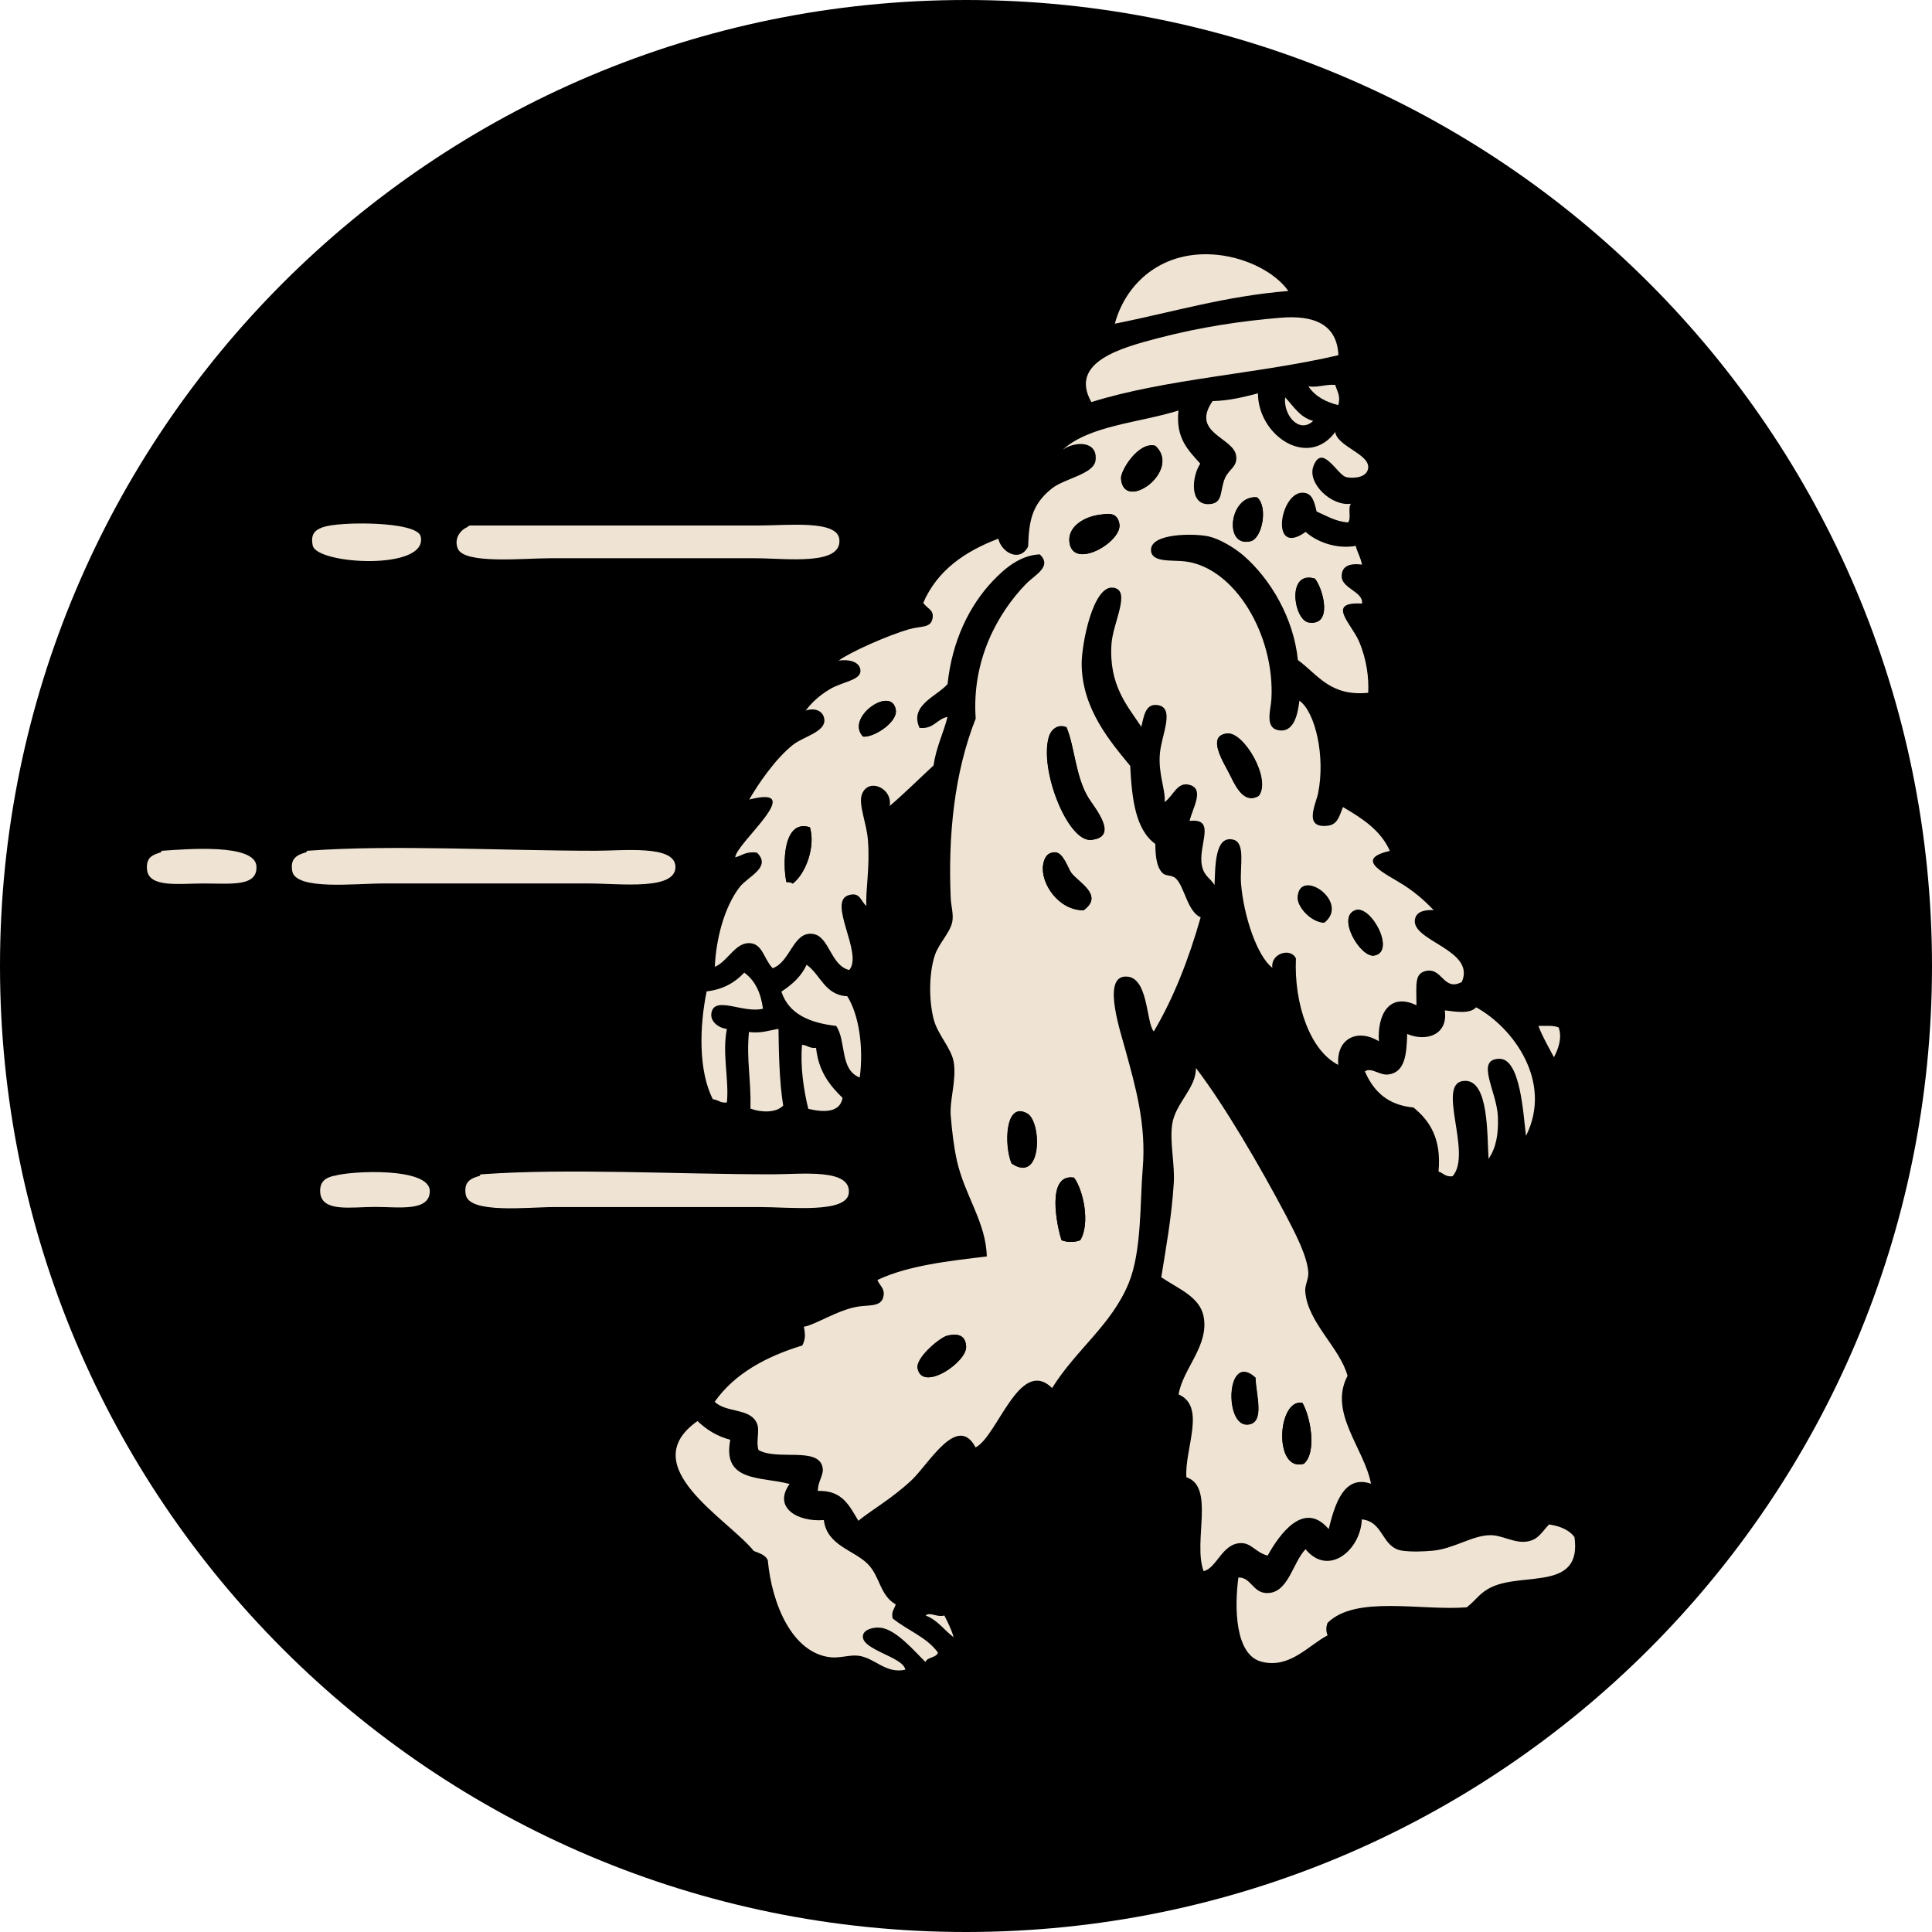
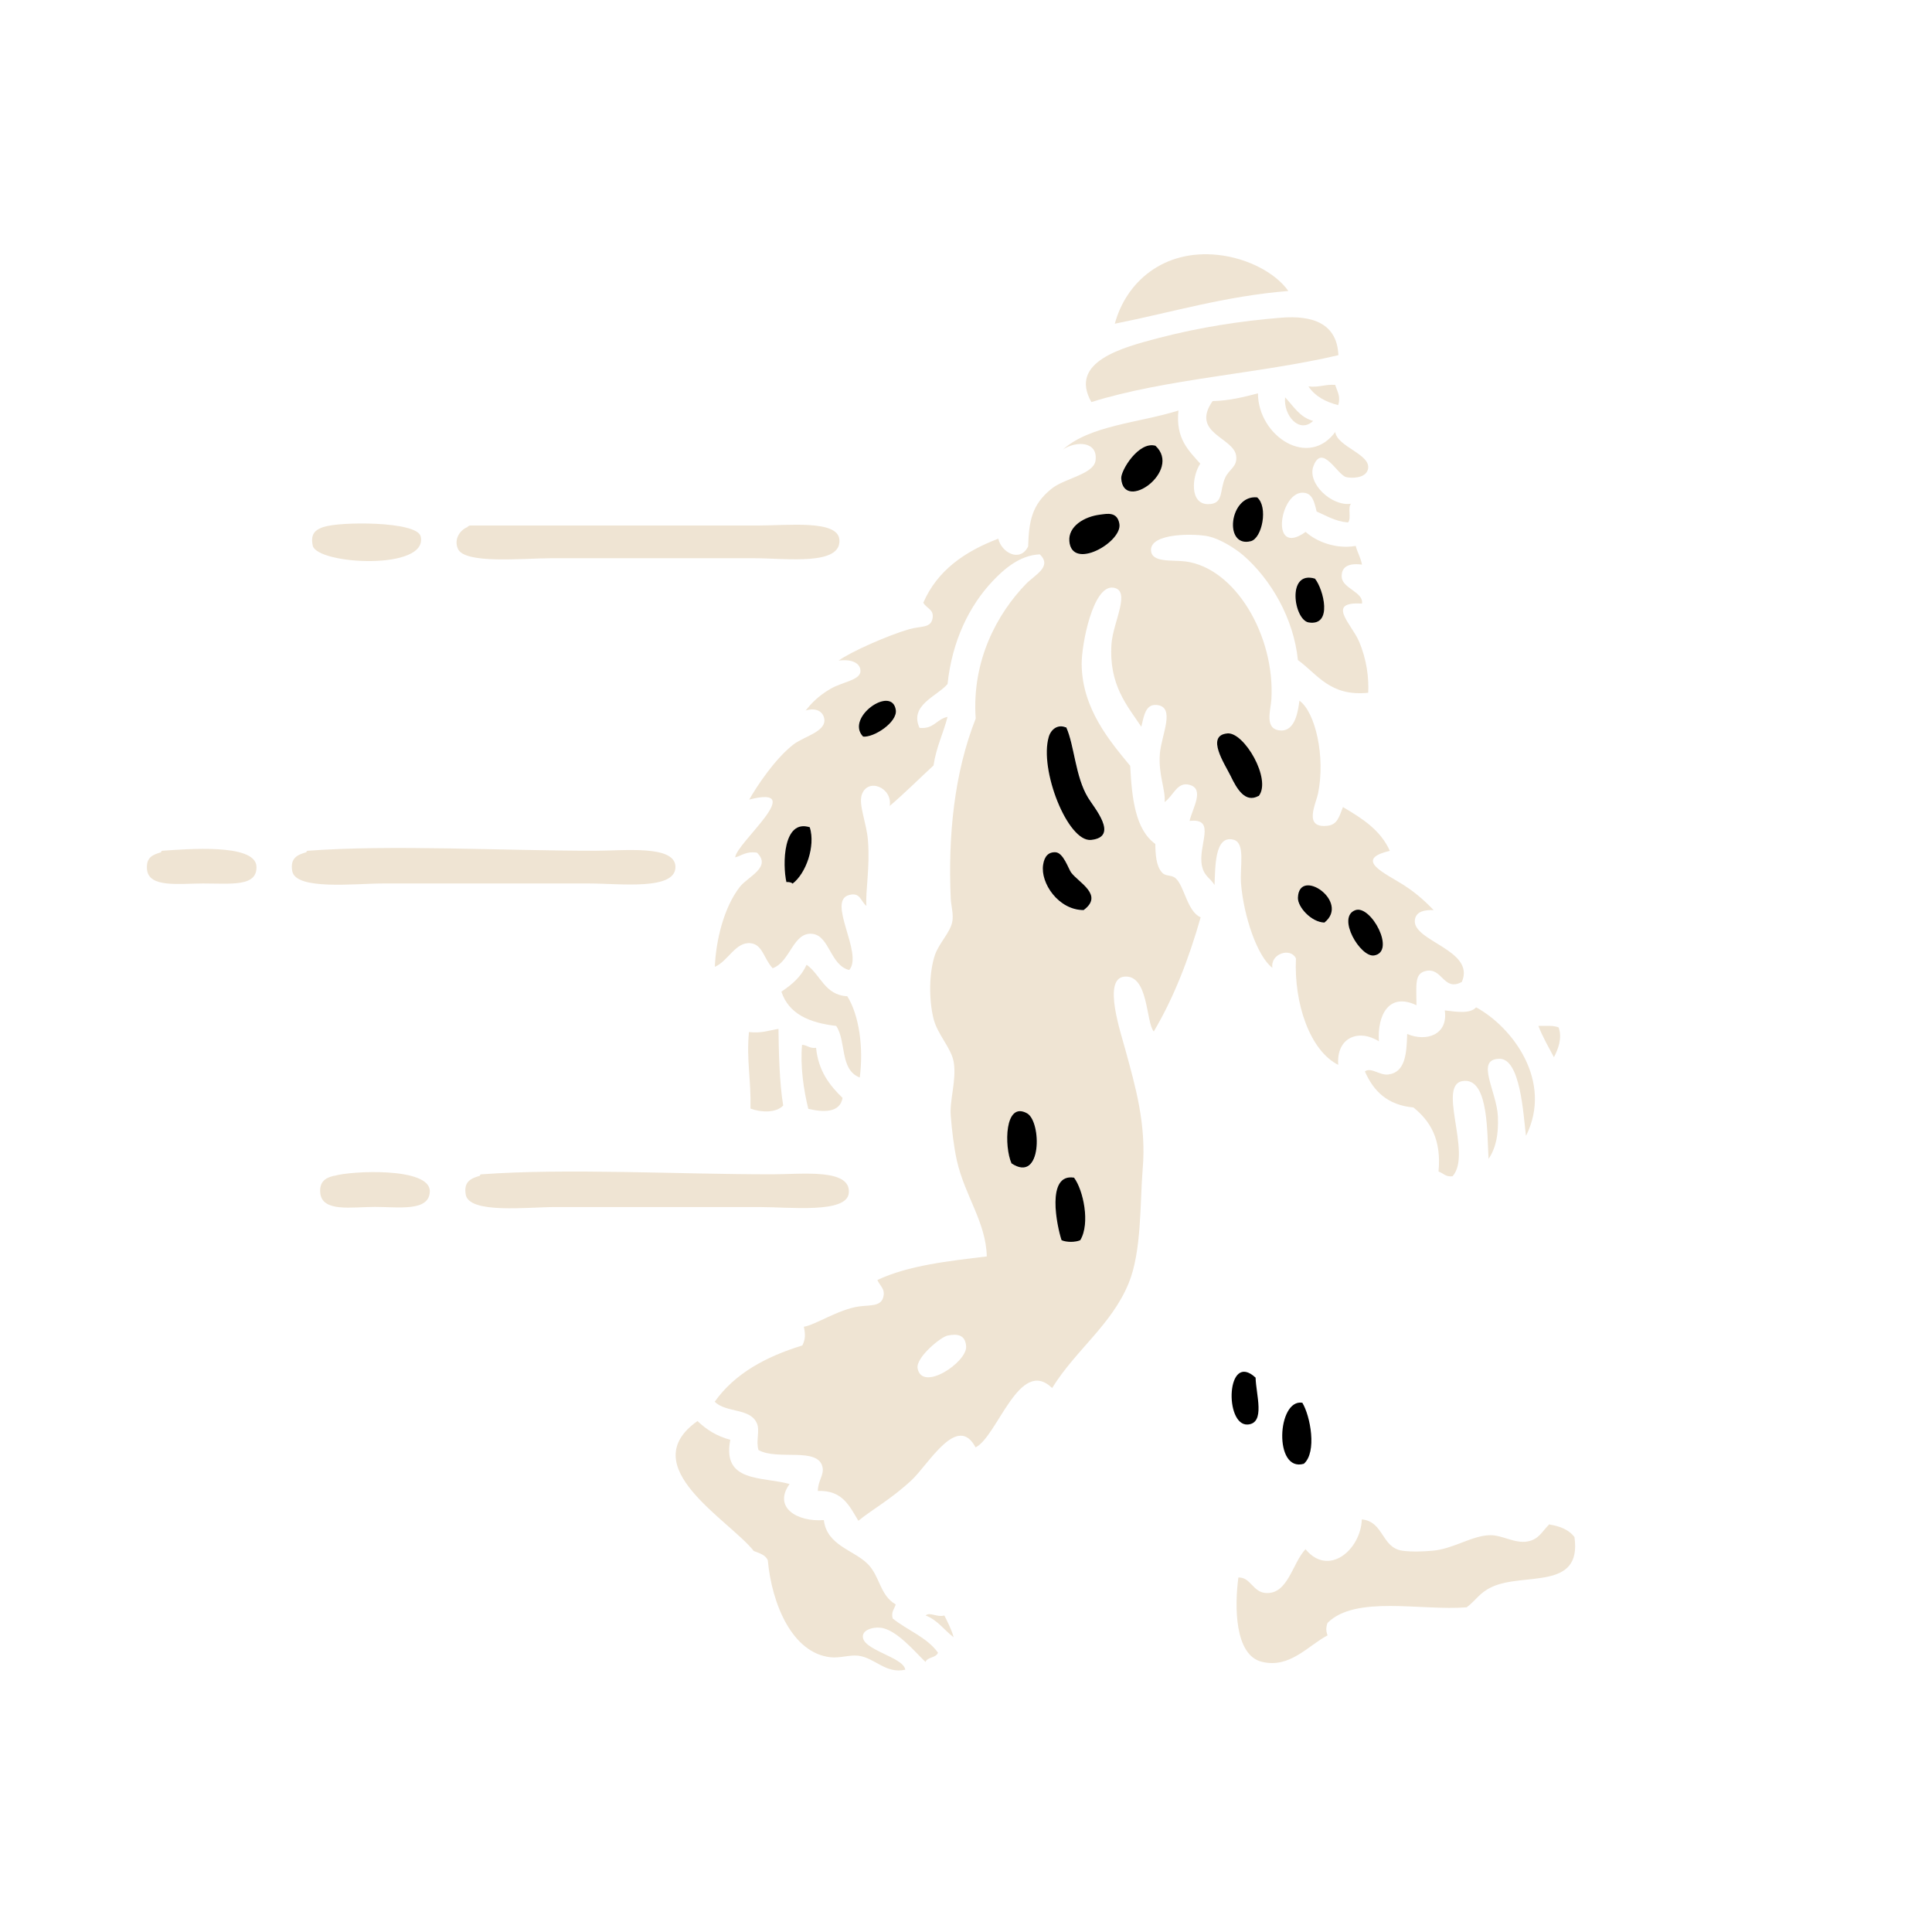
<svg xmlns="http://www.w3.org/2000/svg" id="a" viewBox="0 0 139.3 139.3">
-   <path d="M69.65,139.3c38.47,0,69.65-31.18,69.65-69.65S108.11,0,69.65,0,0,31.18,0,69.65s31.18,69.65,69.65,69.65Z" />
  <path d="M92.89,20.98c-4.57.37-8.39,1.54-12.51,2.36.81-3,3.5-5.38,7.44-4.96,2.13.23,4.15,1.29,5.07,2.6Z" fill="#efe4d3" fill-rule="evenodd" />
  <path d="M96.5,25.61c-5.73,1.34-12.45,1.7-17.81,3.38-1.66-2.92,2.26-3.94,4.85-4.62,2.99-.78,5.96-1.23,8.79-1.46,2.38-.2,4.08.45,4.17,2.71Z" fill="#efe4d3" fill-rule="evenodd" />
  <path d="M96.27,27.75c.17.54.4.81.22,1.46-.93-.23-1.68-.65-2.15-1.35.76.09,1.2-.16,1.91-.11h.02Z" fill="#efe4d3" fill-rule="evenodd" />
  <path d="M96.27,31.13c.12,1.09,2.64,1.63,2.36,2.71-.17.67-1.21.65-1.57.56-.64-.16-1.73-2.47-2.36-.79-.47,1.23,1.31,2.92,2.71,2.71-.26.26.05,1.09-.22,1.35-.93-.08-1.54-.48-2.26-.79-.17-.72-.31-1.28-.9-1.35-1.74-.23-2.54,4.73.11,2.82.79.72,2.22,1.26,3.61,1.01.12.48.36.84.45,1.35-1.2-.16-1.49.34-1.46.9.05.82,1.6,1.09,1.46,1.91-2.63-.16-.76,1.46-.22,2.71.58,1.35.72,2.68.67,3.72-2.75.28-3.64-1.32-5.07-2.36-.3-2.99-1.94-5.82-3.95-7.56-.64-.54-1.68-1.17-2.47-1.35-.93-.22-4.25-.28-4.17,1.01.05.9,1.53.67,2.47.79,3.59.45,6.47,5.34,6.21,9.93-.05.82-.54,2.19.67,2.26,1.07.05,1.26-1.46,1.35-2.15,1.15.82,1.88,4.03,1.35,6.66-.15.78-1.1,2.55.67,2.36.72-.08.84-.64,1.12-1.35,1.37.81,2.71,1.65,3.38,3.16-2.68.62-.3,1.63,1.01,2.47,1.04.67,1.7,1.34,2.15,1.8-.59-.02-1.24.06-1.35.67-.28,1.57,4.4,2.18,3.38,4.51-1.32.72-1.4-1.07-2.6-.79-.81.19-.68.93-.67,2.47-2.01-.96-2.83.75-2.71,2.6-1.49-.93-3.08-.25-2.93,1.7-2.04-1.03-3.2-4.42-3.05-7.67-.37-.82-1.85-.36-1.7.67-1.09-.82-2.07-3.72-2.26-6.08-.09-1.26.34-2.94-.56-3.16-1.35-.33-1.29,1.98-1.35,3.27-.31-.51-.73-.61-.9-1.35-.34-1.48,1.1-3.5-.9-3.27.22-.93,1.1-2.3,0-2.6-.9-.25-1.15.78-1.8,1.24.09-.86-.47-1.99-.34-3.5.12-1.37,1.15-3.36-.22-3.5-.82-.08-.93.79-1.12,1.57-1-1.51-2.35-2.99-2.15-5.97.11-1.57,1.46-3.9.11-4.06-1.45-.17-2.27,4.09-2.26,5.52.03,3.24,2.08,5.6,3.5,7.33.12,2.35.37,4.59,1.81,5.63.01.75.06,1.56.45,2.02.28.36.68.17,1.01.45.64.56.84,2.41,1.81,2.82-.86,3.02-1.94,5.8-3.38,8.23-.58-.65-.36-4.15-2.15-3.95-1.54.19-.23,4.03.11,5.3.7,2.57,1.52,5.34,1.24,8.57-.2,2.4-.06,5.91-1.01,8.23-1.24,3.02-3.8,4.79-5.52,7.56-2.35-2.29-3.94,3.5-5.52,4.28-1.31-2.49-3.38,1.21-4.62,2.37-1.49,1.38-2.8,2.08-3.83,2.92-.64-1.06-1.15-2.22-2.92-2.15,0-.73.45-1.14.34-1.7-.3-1.51-3.25-.47-4.62-1.25-.2-.62.11-1.4-.11-1.91-.47-1.14-2.21-.75-3.05-1.57,1.43-2.02,3.67-3.25,6.32-4.06.22-.45.23-.76.11-1.35.81-.12,2.47-1.24,3.95-1.46.86-.12,1.68.03,1.8-.79.08-.5-.25-.68-.45-1.12,2.24-1.06,5.18-1.37,7.89-1.7-.06-2.47-1.57-4.34-2.15-6.88-.22-.98-.36-2.15-.45-3.27-.09-1.12.42-2.55.22-3.83-.16-1.04-1.18-2.01-1.46-3.16-.34-1.35-.34-3.31.11-4.62.3-.84,1.09-1.6,1.24-2.36.11-.54-.09-1.17-.11-1.7-.2-4.51.25-9.04,1.8-12.96-.3-4.23,1.6-7.61,3.61-9.69.64-.67,1.94-1.26,1.01-2.15-1.45.06-2.58,1.07-3.38,1.91-1.7,1.79-2.94,4.32-3.27,7.44-.73.87-2.78,1.52-2.02,3.16,1.04.11,1.23-.64,2.02-.79-.31,1.2-.82,2.19-1.01,3.5-1.06.98-2.07,1.99-3.16,2.92.22-1.32-1.6-2.08-2.02-.79-.23.73.36,2.05.45,3.27.16,1.93-.19,3.67-.11,4.73-.44-.37-.44-1-1.24-.79-1.65.42,1.04,4.22,0,5.41-1.35-.33-1.42-2.41-2.6-2.6-1.45-.22-1.62,2.01-2.92,2.47-.62-.65-.72-1.7-1.57-1.8-1.1-.14-1.65,1.31-2.6,1.7.08-1.91.65-4.28,1.8-5.76.58-.75,2.32-1.42,1.24-2.47-.76-.12-1.07.2-1.57.34.06-1.03,5.31-5.27,1.01-4.17.58-1.01,1.85-2.92,3.16-3.95.73-.58,2.32-.92,2.26-1.8-.05-.61-.62-.9-1.35-.67.33-.42.86-1.03,1.8-1.57.82-.48,2.1-.61,2.15-1.24.03-.58-.58-.92-1.57-.79.82-.61,3.55-1.82,5.07-2.26.87-.25,1.57-.06,1.7-.79.11-.64-.4-.68-.67-1.12,1.01-2.33,2.99-3.7,5.41-4.62.22,1,1.57,1.74,2.15.56.06-1.76.23-3,1.7-4.17.9-.73,3.02-1.03,3.16-2.02.19-1.42-1.43-1.43-2.36-.79,1.96-1.76,5.51-1.93,8.34-2.82-.22,2.02.73,2.88,1.57,3.83-.61.93-.78,2.92.56,2.92,1.15,0,.81-.95,1.24-1.91.3-.64.89-.78.79-1.57-.17-1.34-3.31-1.63-1.7-3.95,1.24-.03,2.27-.3,3.27-.56.01,3.1,3.69,5.49,5.63,2.71l-.06.09ZM80.82,34.51c.19,2.49,4.42-.56,2.47-2.36-1.21-.33-2.52,1.8-2.47,2.36ZM90.18,39.02c.82-.22,1.26-2.49.45-3.16-2.01-.2-2.44,3.67-.45,3.16ZM77.1,39.02c.17,2.18,3.84.06,3.61-1.24-.16-.9-.89-.73-1.35-.67-1.21.14-2.33.87-2.26,1.91ZM94.35,44.88c1.76.28,1.06-2.41.45-3.16-2.07-.62-1.52,2.99-.45,3.16ZM64.59,51.2c-.28-1.82-3.7.54-2.36,1.91.79.08,2.5-1.06,2.36-1.91ZM75.64,53.11c-.72,2.36,1.35,7.61,3.05,7.44,2.07-.2.19-2.36-.22-3.05-.92-1.51-1-3.75-1.57-5.07-.58-.25-1.07.11-1.24.67l-.02.02ZM88.49,52.89c-1.6.14-.17,2.21.22,3.05.47.98,1.07,2.01,2.02,1.46.95-1.2-1.06-4.62-2.26-4.51h.02ZM56.71,63.6c.2,0,.36.03.45.11.95-.73,1.65-2.69,1.24-4.06-1.96-.64-1.96,2.71-1.7,3.95ZM77.23,62.93c-.2-.26-.58-1.43-1.12-1.46-.51-.03-.81.3-.9.9-.2,1.31,1.1,3.28,2.92,3.27,1.49-1.09-.36-1.98-.9-2.71ZM93.56,64.73c-.01.67.96,1.77,1.91,1.8,1.88-1.49-1.84-4.04-1.91-1.8ZM99.08,68.9c1.59-.26-.23-3.66-1.35-3.27-1.38.48.36,3.44,1.35,3.27ZM74.07,80.29c-1.63-.9-1.66,2.41-1.12,3.61,2.22,1.49,2.18-3.03,1.12-3.61ZM76.54,89.42c.36.16,1,.16,1.35,0,.73-1.21.22-3.61-.45-4.51-2.04-.33-1.23,3.53-.9,4.51ZM66.16,98.66c.33,1.73,3.56-.44,3.5-1.57-.05-.89-.68-.93-1.35-.79-.5.11-2.29,1.59-2.15,2.36Z" fill="#efe4d3" fill-rule="evenodd" />
  <path d="M92.66,28.65c.61.64,1.04,1.43,2.02,1.7-1.01.95-2.16-.42-2.02-1.7Z" fill="#efe4d3" fill-rule="evenodd" />
  <path d="M83.31,32.14c1.94,1.8-2.3,4.85-2.47,2.36-.05-.56,1.26-2.71,2.47-2.36Z" fill-rule="evenodd" />
  <path d="M90.64,35.86c.81.67.37,2.94-.45,3.16-1.99.51-1.56-3.36.45-3.16Z" fill-rule="evenodd" />
  <path d="M79.36,37.1c.47-.06,1.2-.22,1.35.67.23,1.31-3.44,3.42-3.61,1.24-.08-1.04,1.04-1.77,2.26-1.91Z" fill-rule="evenodd" />
  <path d="M23.34,38c1.07-.4,6.72-.44,6.99.67.59,2.49-7.48,2.04-7.78.67-.2-.93.28-1.17.79-1.35v.02Z" fill="#efe4d3" fill-rule="evenodd" />
  <path d="M33.7,38s.08-.11.22-.11h20.74c2.15,0,5.74-.42,5.86,1.01.17,1.91-3.84,1.35-6.08,1.35h-14.76c-1.93,0-6.15.44-6.66-.67-.31-.7.14-1.35.67-1.57l.02-.02Z" fill="#efe4d3" fill-rule="evenodd" />
  <path d="M94.81,41.72c.61.75,1.31,3.44-.45,3.16-1.07-.17-1.62-3.78.45-3.16Z" fill-rule="evenodd" />
  <path d="M62.23,53.11c-1.32-1.37,2.1-3.75,2.36-1.91.12.87-1.57,1.99-2.36,1.91Z" fill-rule="evenodd" />
  <path d="M76.88,52.44c.59,1.32.65,3.56,1.57,5.07.4.68,2.29,2.83.22,3.05-1.68.17-3.76-5.07-3.05-7.44.17-.56.67-.92,1.24-.67l.02-.02Z" fill-rule="evenodd" />
  <path d="M90.74,57.39c-.96.53-1.56-.5-2.02-1.46-.4-.82-1.82-2.91-.22-3.05,1.2-.11,3.2,3.31,2.26,4.51h-.02Z" fill-rule="evenodd" />
  <path d="M58.39,59.65c.42,1.37-.28,3.33-1.24,4.06-.09-.09-.25-.12-.45-.11-.28-1.24-.26-4.59,1.7-3.95Z" fill-rule="evenodd" />
  <path d="M11.61,61.45s0-.11.11-.11c1.74-.12,6.67-.54,6.77,1.12.08,1.49-1.82,1.24-3.83,1.24-1.73,0-3.94.33-4.06-1.01-.08-.89.42-1.06,1.01-1.24Z" fill="#efe4d3" fill-rule="evenodd" />
  <path d="M22.09,61.45s0-.11.11-.11c6.11-.45,13.89,0,20.74,0,2.07,0,5.68-.42,5.76,1.12.08,1.77-4,1.24-6.21,1.24h-14.89c-1.98,0-6.3.51-6.53-.9-.16-.93.37-1.17,1.01-1.35h.02Z" fill="#efe4d3" fill-rule="evenodd" />
  <path d="M78.13,65.62c-1.82,0-3.13-1.96-2.92-3.27.09-.61.39-.93.9-.9.56.03.93,1.2,1.12,1.46.54.73,2.38,1.62.9,2.71Z" fill-rule="evenodd" />
  <path d="M95.49,66.52c-.96-.03-1.94-1.14-1.91-1.8.08-2.24,3.8.3,1.91,1.8Z" fill-rule="evenodd" />
  <path d="M97.73,65.62c1.12-.39,2.94,3,1.35,3.27-.99.17-2.74-2.78-1.35-3.27Z" fill-rule="evenodd" />
  <path d="M58.17,69.57c1.01.72,1.29,2.18,2.92,2.26.86,1.37,1.18,3.72.9,5.86-1.46-.56-.95-2.6-1.7-3.72-1.93-.22-3.42-.86-3.95-2.47.75-.5,1.42-1.07,1.8-1.91l.02-.02Z" fill="#efe4d3" fill-rule="evenodd" />
-   <path d="M55.01,72.73c-1.43.36-3.53-1-3.72.34-.08.54.44,1.03,1.12,1.12-.36,1.77.17,3.66,0,5.3-.47.06-.62-.2-1.01-.23-1.04-2.02-.98-5.2-.45-7.78,1.21-.14,2.05-.65,2.71-1.35.76.54,1.2,1.43,1.35,2.6Z" fill="#efe4d3" fill-rule="evenodd" />
  <path d="M110.02,81.86c-.19-1.56-.4-5.54-1.91-5.52-1.77.02-.19,2.33-.11,4.17.05,1.32-.14,2.24-.67,3.05-.12-1.7.03-5.66-1.7-5.63-2.19.03.58,5.24-.9,6.88-.51.06-.67-.23-1.01-.34.22-2.35-.62-3.66-1.81-4.62-1.87-.17-2.88-1.18-3.5-2.6.45-.33,1.07.31,1.7.22,1.2-.16,1.31-1.46,1.35-2.92,1.38.59,2.97.06,2.71-1.7.76.09,1.81.28,2.26-.22,2.66,1.45,5.54,5.35,3.61,9.24h-.02Z" fill="#efe4d3" fill-rule="evenodd" />
  <path d="M110.92,73.97c.51,0,1.1-.05,1.46.11.28.79-.05,1.59-.34,2.15-.39-.75-.81-1.45-1.12-2.26Z" fill="#efe4d3" fill-rule="evenodd" />
  <path d="M56.13,74.19c.02,1.54.06,3.87.34,5.52-.5.54-1.6.51-2.36.22.05-2.12-.3-3.48-.11-5.52.89.11,1.45-.12,2.15-.23l-.02.02Z" fill="#efe4d3" fill-rule="evenodd" />
  <path d="M57.83,75.33c.39.03.54.28,1.01.22.17,1.68.98,2.71,1.91,3.61-.19,1.1-1.4,1.04-2.47.79-.34-1.37-.59-3.11-.45-4.62Z" fill="#efe4d3" fill-rule="evenodd" />
-   <path d="M86.23,77.01c2.02,2.63,4.62,7.08,6.53,10.7.64,1.23,1.52,2.91,1.57,4.06.02.48-.26.9-.22,1.35.17,2.24,2.49,4.03,3.05,6.08-1.4,2.64,1.21,5.23,1.69,7.78-2.01-.7-2.64,1.63-3.05,3.27-1.8-2.13-3.58.43-4.4,1.91-.87-.22-1.15-.9-1.91-.9-1.37,0-1.76,1.82-2.71,2.02-.78-2.13.84-6.08-1.24-6.77-.14-2.04,1.45-5.1-.56-5.97.29-1.84,2.22-3.52,1.8-5.63-.28-1.43-1.88-2.01-3.05-2.82.33-2.08.75-4.34.9-6.77.09-1.42-.31-2.97-.11-4.28.23-1.51,1.77-2.63,1.7-4.06v.02ZM89.95,102.72c1.28-.09.59-2.16.56-3.38-2.11-1.94-2.27,3.52-.56,3.38ZM94.01,105.54c.96-.82.47-3.42-.11-4.4-1.82-.29-2.08,5.04.11,4.4Z" fill="#efe4d3" fill-rule="evenodd" />
  <path d="M72.93,83.88c-.53-1.2-.51-4.51,1.12-3.61,1.06.58,1.1,5.1-1.12,3.61Z" fill-rule="evenodd" />
  <path d="M24.11,84.78c1.15-.36,6.92-.65,6.88,1.12-.03,1.48-2.26,1.12-3.95,1.12s-3.81.4-3.95-1.01c-.09-1,.65-1.14,1.01-1.24l.02.02Z" fill="#efe4d3" fill-rule="evenodd" />
  <path d="M34.6,84.78s0-.11.11-.11c6.19-.45,14.05,0,20.97,0,2.12,0,5.69-.45,5.52,1.35-.14,1.49-4.26,1.01-6.43,1.01h-14.76c-1.96,0-6.19.51-6.43-.9-.16-.93.37-1.17,1.01-1.35Z" fill="#efe4d3" fill-rule="evenodd" />
  <path d="M77.44,84.91c.67.9,1.18,3.3.45,4.51-.36.16-1,.16-1.35,0-.33-.98-1.14-4.84.9-4.51Z" fill-rule="evenodd" />
-   <path d="M68.31,96.3c.67-.16,1.31-.09,1.35.79.06,1.14-3.17,3.3-3.5,1.57-.16-.78,1.65-2.26,2.15-2.36Z" fill-rule="evenodd" />
-   <path d="M90.53,99.33c.03,1.23.72,3.28-.56,3.38-1.71.12-1.56-5.34.56-3.38Z" fill-rule="evenodd" />
+   <path d="M90.53,99.33c.03,1.23.72,3.28-.56,3.38-1.71.12-1.56-5.34.56-3.38" fill-rule="evenodd" />
  <path d="M93.9,101.14c.58.96,1.07,3.56.11,4.4-2.19.64-1.93-4.7-.11-4.4Z" fill-rule="evenodd" />
  <path d="M52.65,103.84c-.59,3.08,2.33,2.61,4.28,3.16-1.21,1.68.54,2.75,2.47,2.6.22,1.84,2.15,2.15,3.16,3.16.9.9.87,2.26,2.02,2.92-.08.33-.34.5-.22,1.01,1.06.86,2.47,1.35,3.27,2.47-.14.39-.76.3-.9.67-.72-.68-2.12-2.38-3.27-2.47-.48-.05-1.17.12-1.24.56-.17,1.04,2.94,1.54,3.05,2.47-1.42.31-2.19-.86-3.38-1.01-.61-.08-1.34.19-2.02.11-2.75-.31-4.22-3.83-4.51-6.99-.17-.4-.61-.51-1.01-.67-1.84-2.3-8.68-6.11-4.06-9.37.64.61,1.38,1.09,2.36,1.35h0Z" fill="#efe4d3" fill-rule="evenodd" />
  <path d="M111.72,109.92c.78.12,1.41.39,1.8.9.56,3.9-3.66,2.52-5.97,3.61-.89.42-1.09.92-1.8,1.46-3.28.26-8.01-.89-10.03,1.12-.12.31-.12.59,0,.9-1.42.75-2.72,2.4-4.73,1.91-1.98-.47-1.98-4.01-1.7-6.08.9-.03,1.04,1.09,2.02,1.12,1.57.06,1.87-2.16,2.82-3.16,1.66,2.02,3.98.05,4.06-2.15,1.6.16,1.4,2.04,2.93,2.26.7.09,1.45.06,2.15,0,1.51-.12,2.88-1.11,4.17-1.12.87-.02,1.77.62,2.71.45.82-.16,1.01-.7,1.57-1.25l.02.02Z" fill="#efe4d3" fill-rule="evenodd" />
  <path d="M66.74,116.48c.3-.28.81.15,1.35,0,.25.5.51,1,.67,1.57-.68-.51-1.15-1.24-2.02-1.57Z" fill="#efe4d3" fill-rule="evenodd" />
</svg>